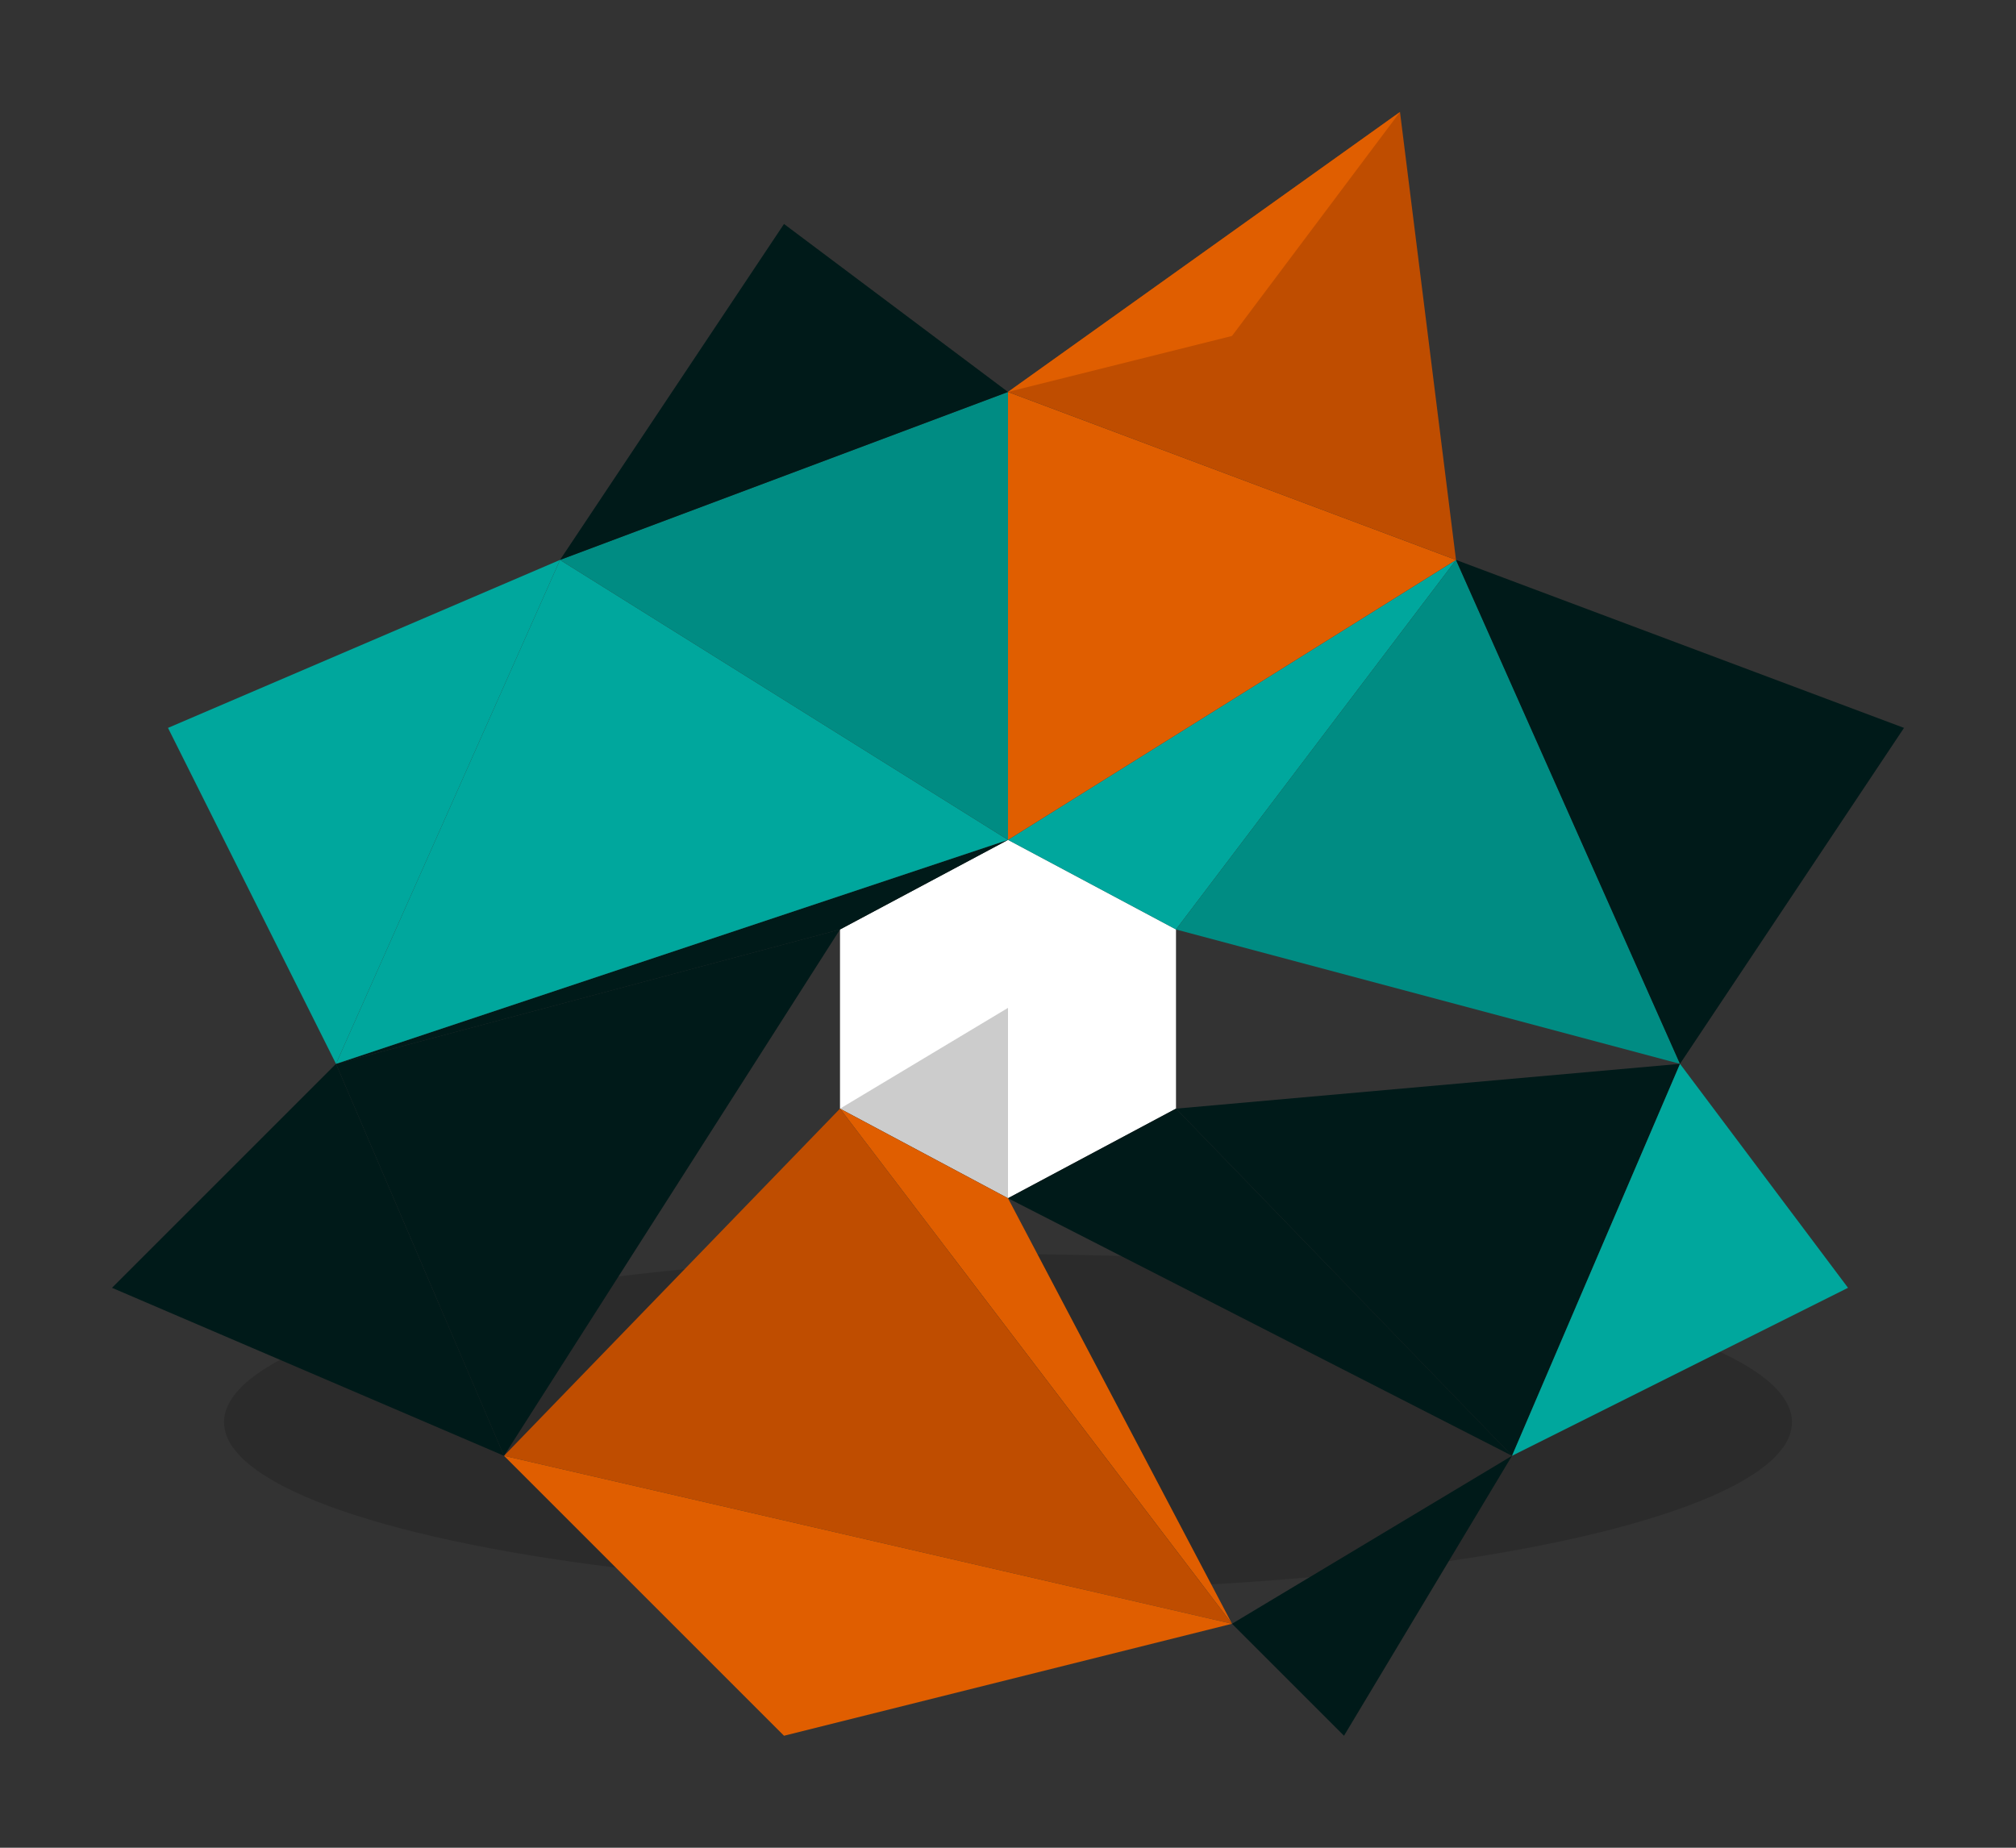
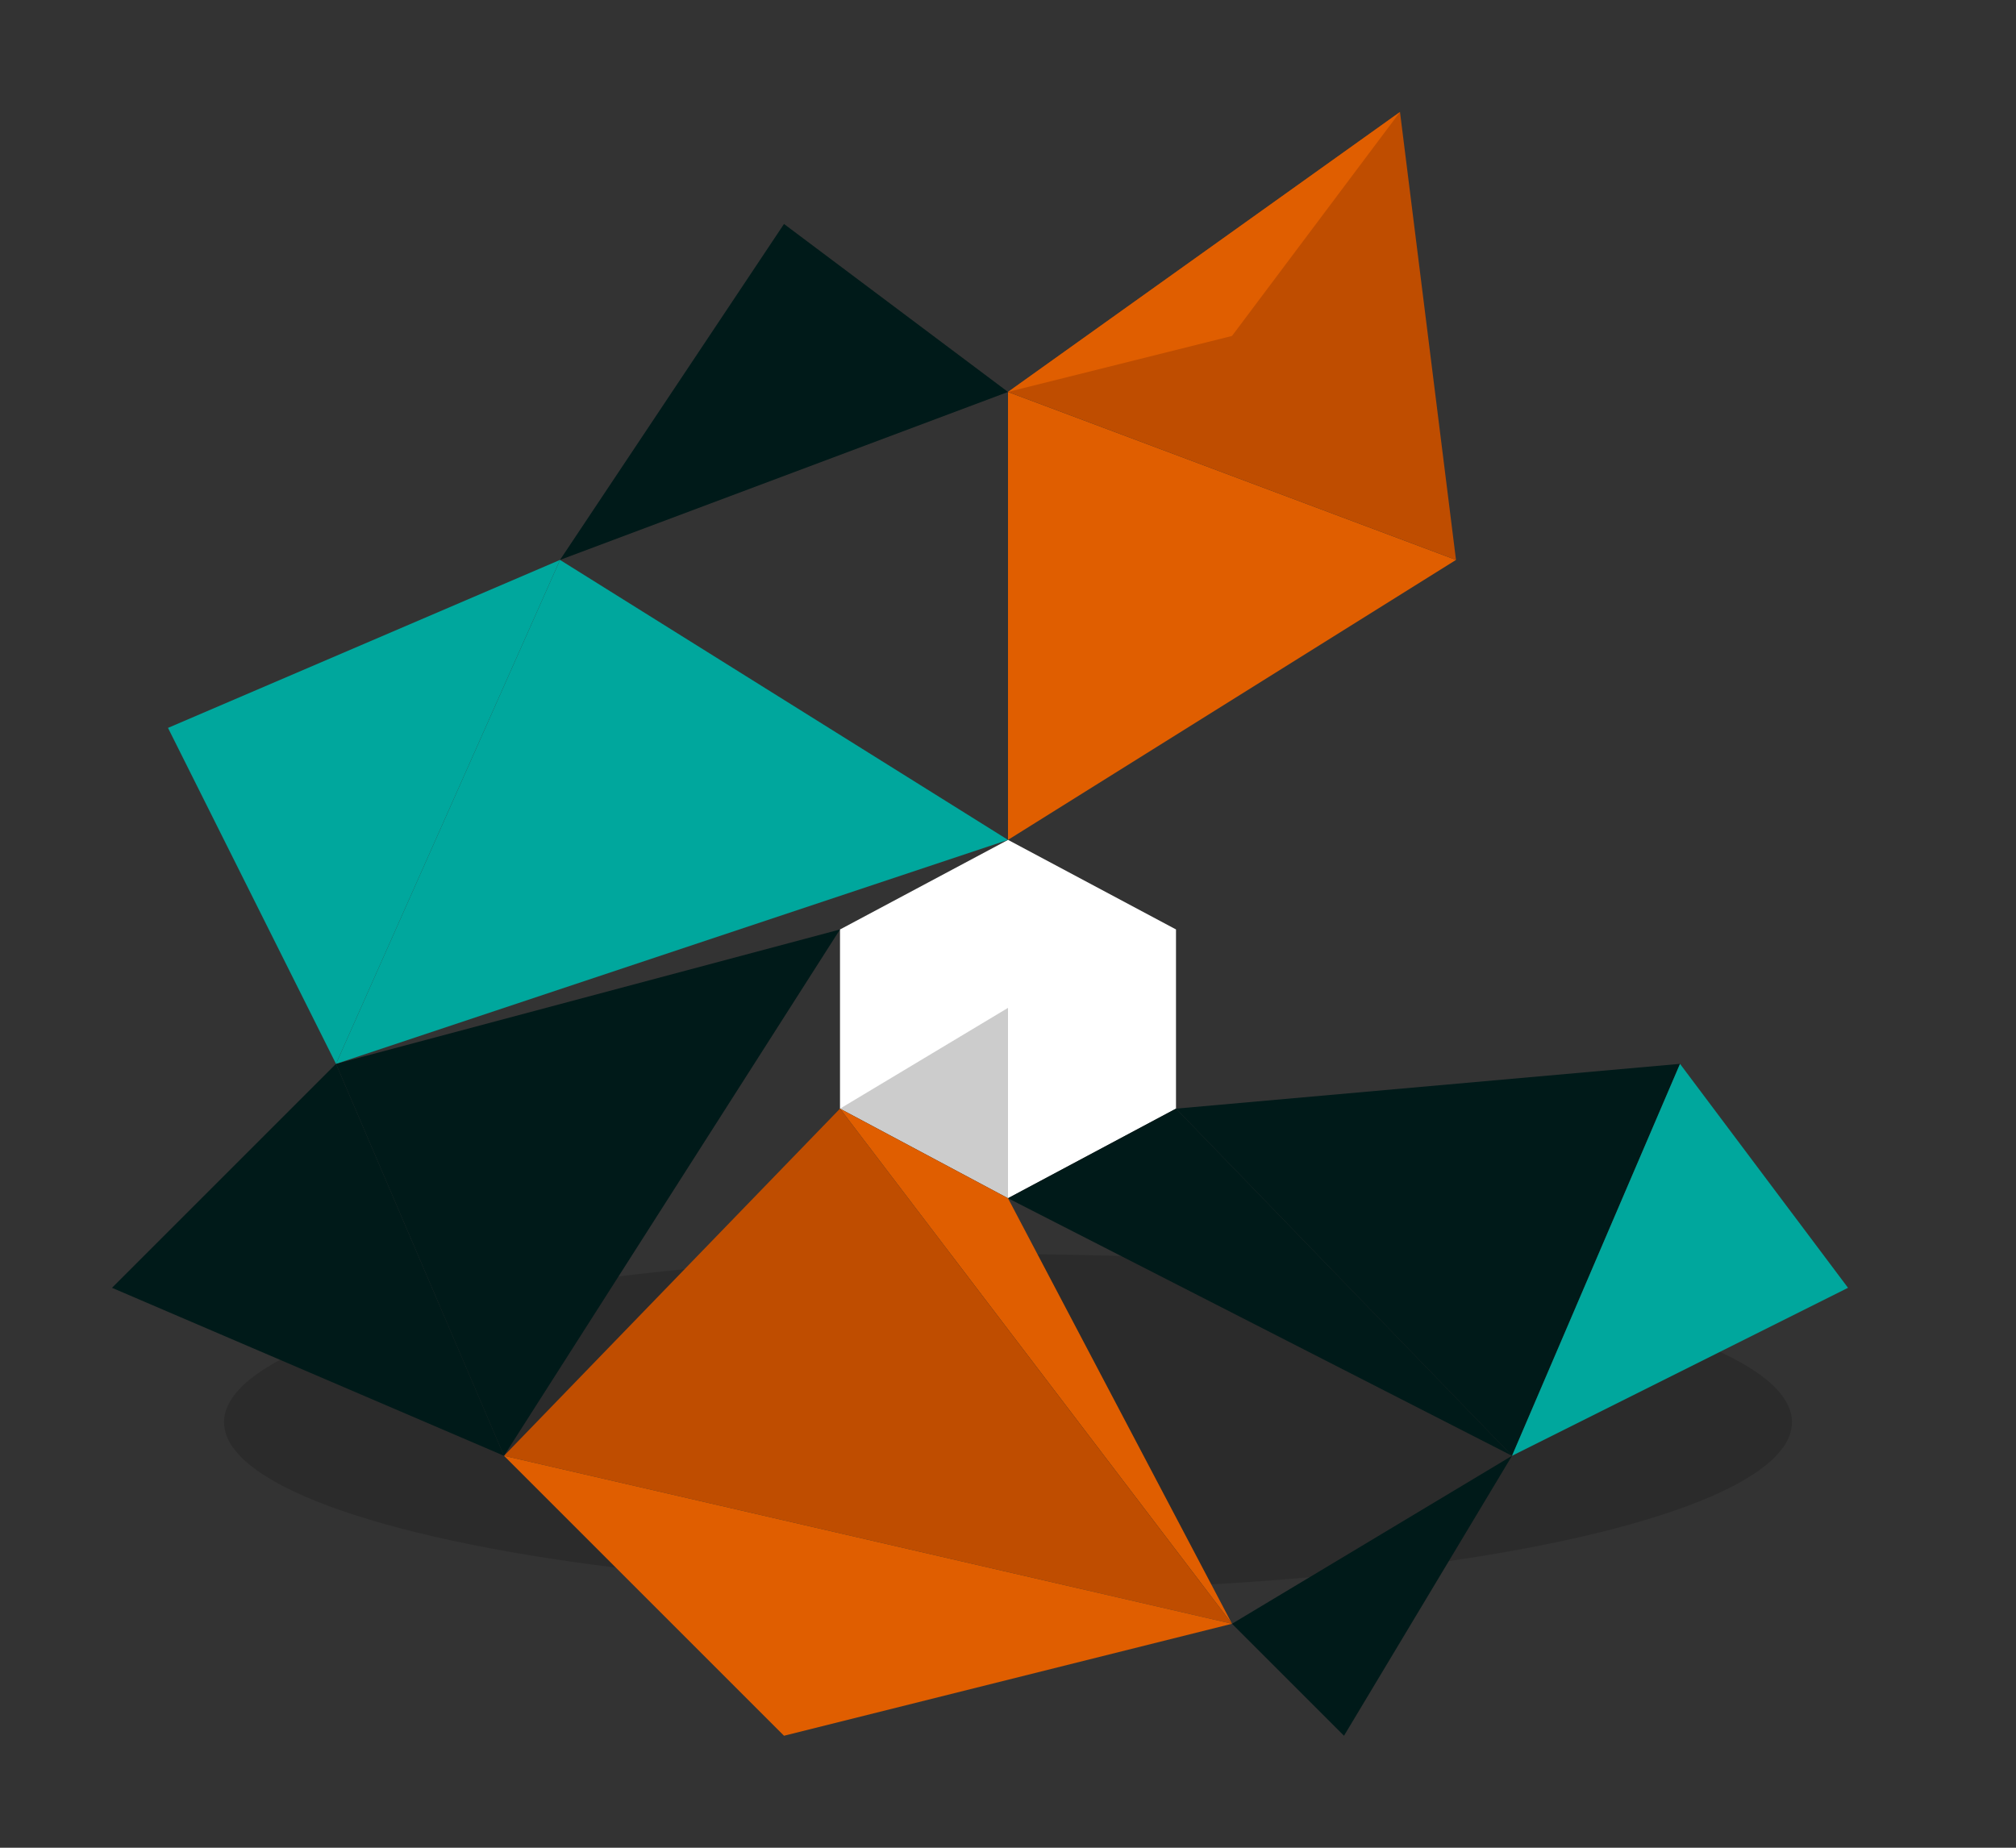
<svg xmlns="http://www.w3.org/2000/svg" viewBox="60 55 180 165">
  <rect x="60" y="55" width="180" height="165" fill="#333333" stroke="none" />
  <title>Logo Geométrico 3D Poligonal Optimizado</title>
  <desc>
    Estructura geométrica tridimensional compuesta por polígonos superpuestos que forman una estrella o flor hexagonal.
    Diseño moderno con efectos de profundidad y transparencia usando turquesa, negro y naranja.
    Versión optimizada con menos espacio vacío alrededor.
  </desc>
  <ellipse cx="150" cy="182" rx="70" ry="15" fill="#000000" fill-opacity="0.15" />
  <polygon points="150,130 165,138 165,154 150,162 135,154 135,138" fill="#FFFFFF" />
-   <polygon points="150,130 190,105 165,138" fill="#00A79D" />
-   <polygon points="165,138 190,105 210,150" fill="#008C83" />
  <polygon points="165,154 210,150 195,185" fill="#001A19" />
  <polygon points="150,162 195,185 165,154" fill="#001A19" />
  <polygon points="150,162 170,200 135,154" fill="#E05E00" />
  <polygon points="135,154 170,200 105,185" fill="#BF4D00" />
  <polygon points="135,138 105,185 90,150" fill="#001A19" />
-   <polygon points="150,130 135,138 90,150" fill="#001A19" />
  <polygon points="150,130 110,105 90,150" fill="#00A79D" />
-   <polygon points="110,105 150,90 150,130" fill="#008C83" />
  <polygon points="150,130 150,90 190,105" fill="#E05E00" />
  <polygon points="190,105 150,90 185,65" fill="#BF4D00" />
-   <polygon points="190,105 210,150 230,120" fill="#001A19" />
  <polygon points="210,150 195,185 225,170" fill="#00A79D" />
  <polygon points="195,185 170,200 180,210" fill="#001A19" />
  <polygon points="170,200 105,185 130,210" fill="#E05E00" />
  <polygon points="105,185 90,150 70,170" fill="#001A19" />
  <polygon points="90,150 110,105 75,120" fill="#00A79D" />
  <polygon points="110,105 150,90 130,75" fill="#001A19" />
  <polygon points="150,90 185,65 170,85" fill="#E05E00" />
  <polygon points="150,130 165,138 150,145" fill="#FFFFFF" fill-opacity="0.3" />
  <polygon points="150,162 135,154 150,145" fill="#000000" fill-opacity="0.2" />
</svg>